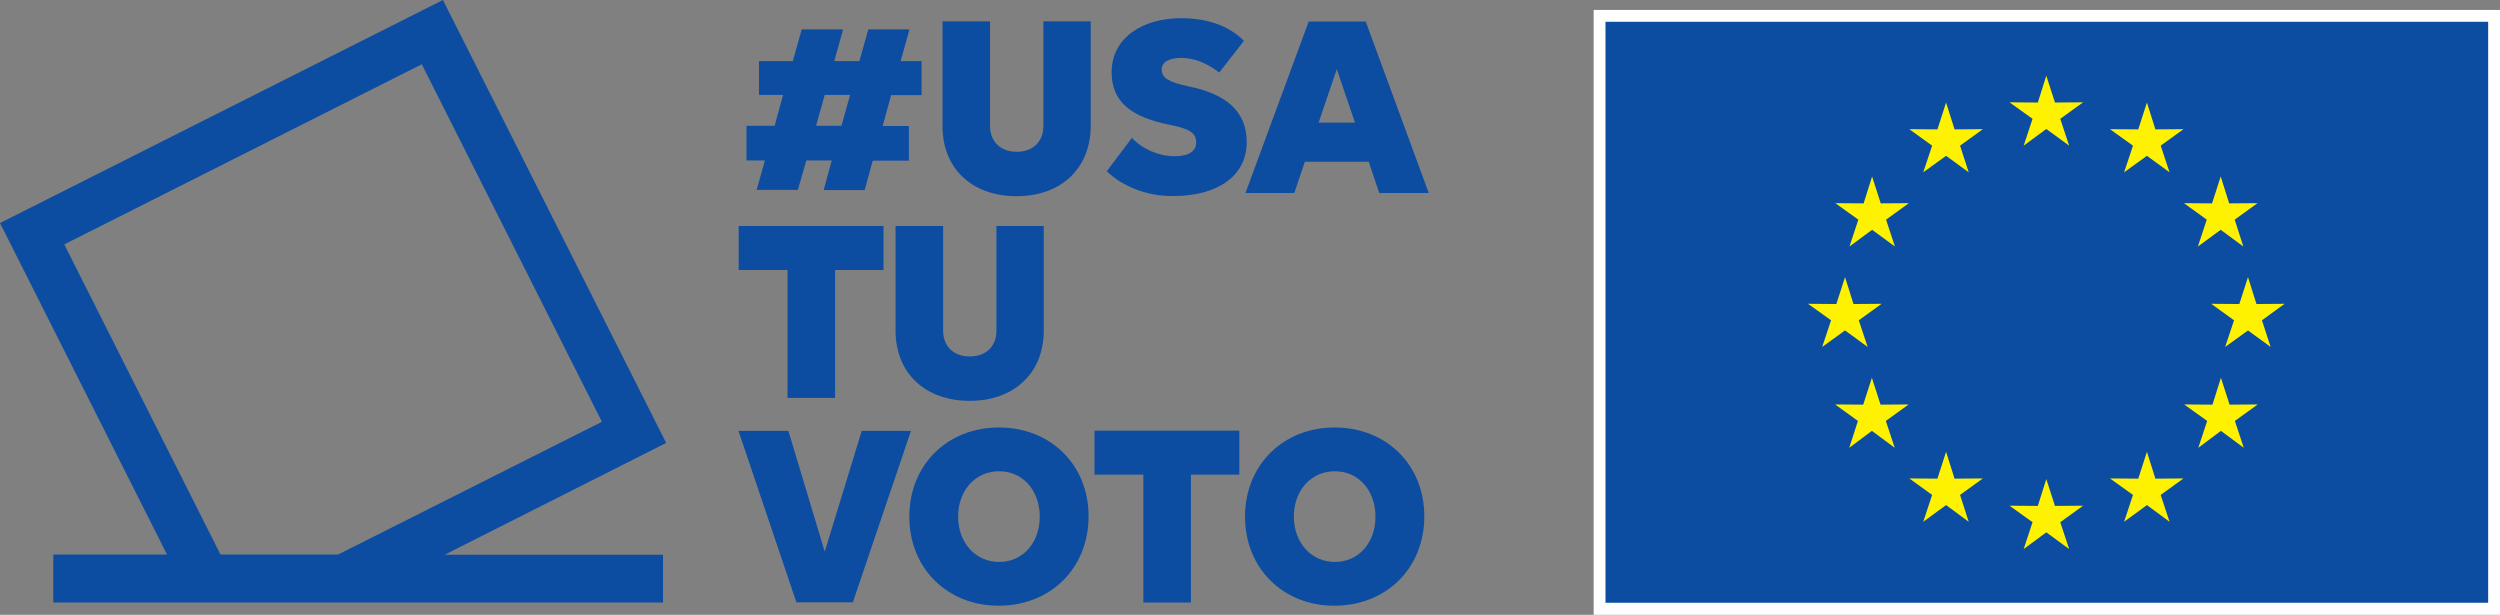
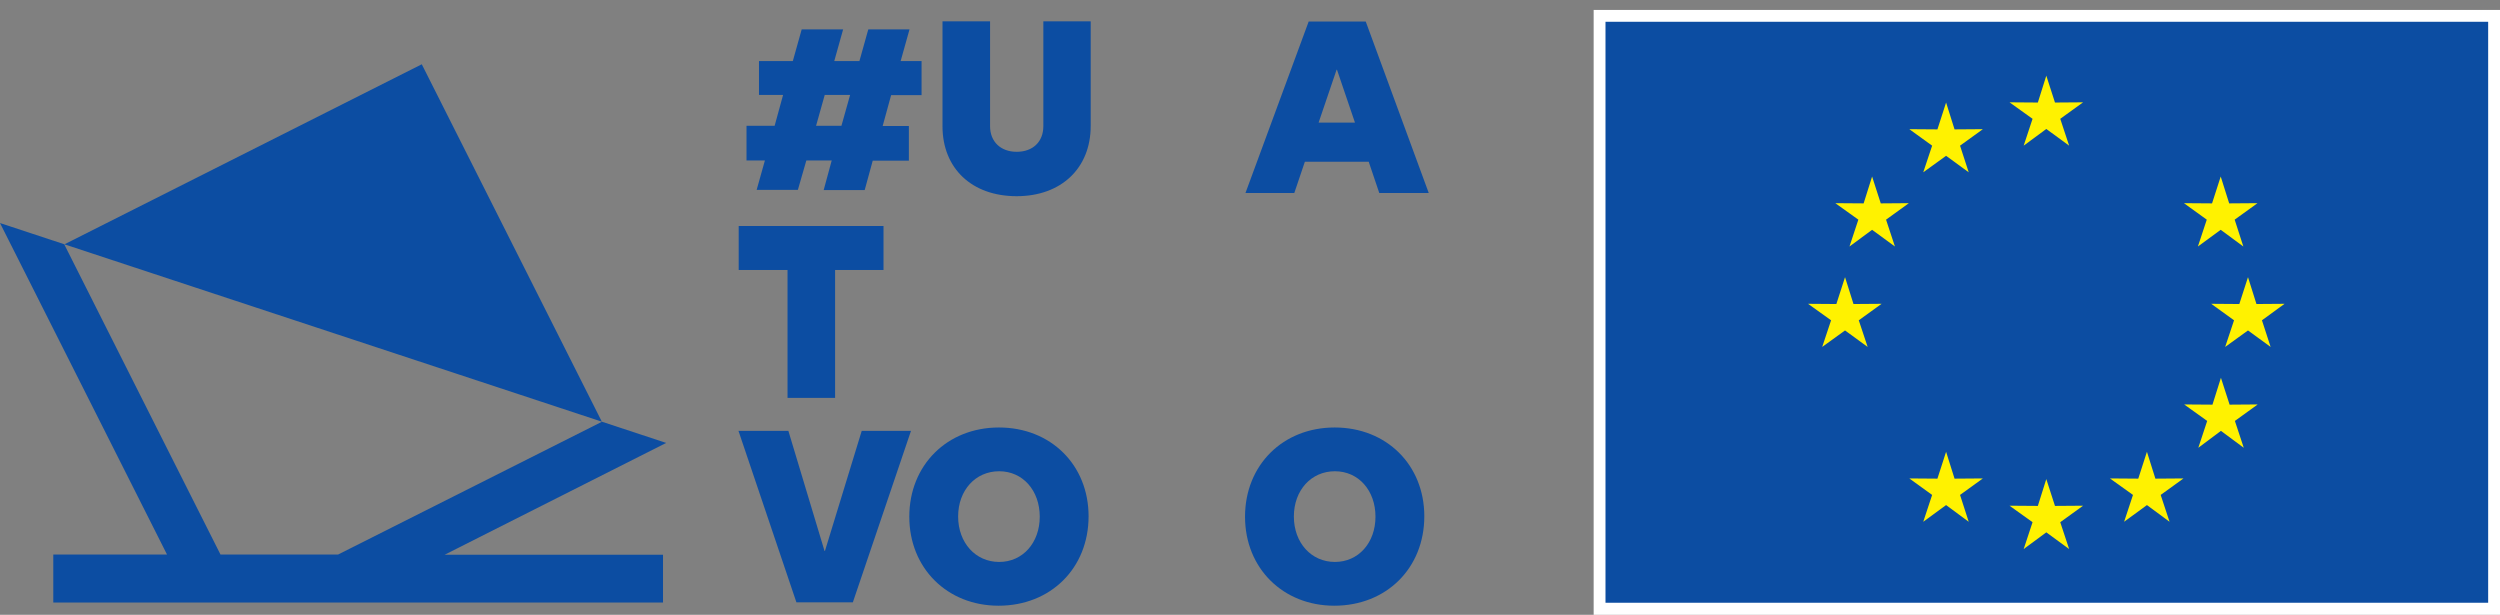
<svg xmlns="http://www.w3.org/2000/svg" version="1.1" id="Camada_1" x="0px" y="0px" viewBox="0 0 1182.5 290.8" style="enable-background:new 0 0 1182.5 290.8;" xml:space="preserve">
  <rect x="0" y="0" width="1182.5" height="290.8" fill="#808080" stroke="none" />
  <style type="text/css">
	.st0{fill:#0C4DA2;}
	.st1{fill:#FFFFFF;}
	.st2{fill:#FFF200;}
</style>
  <g id="Elements">
    <g>
      <path class="st0" d="M393.4,75.9h-12l-4,13.9h-19.5l3.9-13.9h-8.7V59.5h13.3l4-14.6H359V28.9h16l4.2-15h19.6l-4.2,15h11.9l4.2-15    h19.5l-4.2,15h9.9V45h-14.4l-4,14.6h12.4v16.4h-17.1l-3.8,13.9h-19.4L393.4,75.9z M398,59.5l4.1-14.6h-12L386,59.5H398z" />
      <path class="st0" d="M445.8,59.7V10.1h22.5v49.6c0,7.3,5,12.1,12.6,12.1c7.7,0,12.6-4.8,12.6-12.1V10.1h22.4v49.5    c0,20-14,33.2-35,33.2C459.6,92.8,445.8,79.6,445.8,59.7z" />
-       <path class="st0" d="M523.5,81l11.9-15.8c4.9,5.3,12.7,8.7,20.4,8.7c5,0,10-1.6,10-6.5c0-5.2-4.5-6.7-12.7-8.4    c-17.3-3.5-27.3-10.3-27.3-24.8c0-16.6,15-25.6,32.8-25.6c12.4,0,22.5,3.5,29.8,10.7l-11.7,15c-6.2-4.7-12.1-6.9-17.9-6.9    c-5.3,0-9.3,1.6-9.3,5.5s3.1,5.9,12.5,7.9c17.9,3.6,27.7,11.8,27.7,26.4c0,16.7-14.8,25.5-34.4,25.5C542.2,93,530.5,87.8,523.5,81    z" />
      <path class="st0" d="M619,10.2h27l29.8,81.1h-23.4l-5-14.8h-30.2l-5,14.8h-23.1L619,10.2z M632.2,33l-8.5,25h17.2l-8.5-25H632.2z" />
      <path class="st0" d="M395,127.7v60.5h-22.5v-60.5h-23.1v-20.8h68.5v20.8L395,127.7L395,127.7z" />
-       <path class="st0" d="M423.6,156.4v-49.5h22.5v49.6c0,7.3,5,12.1,12.6,12.1c7.7,0,12.6-4.8,12.6-12.1v-49.6h22.4v49.5    c0,20-14,33.2-35,33.2C437.5,189.6,423.6,176.4,423.6,156.4z" />
      <path class="st0" d="M349.3,203.8h23.6l17.1,56.8h0.2l17.4-56.8h23.3l-27.5,81.1h-26.7L349.3,203.8z" />
      <path class="st0" d="M430.1,244.4c0-24.4,17.9-42.2,42.4-42.2s42.4,17.7,42.4,42c0,24.5-17.9,42.3-42.6,42.3    C448.1,286.5,430.1,268.8,430.1,244.4z M491.8,244.4c0-12.4-8-21.5-19.2-21.5c-11.2,0-19.4,9-19.4,21.4c0,12.5,8.3,21.5,19.4,21.5    C483.8,265.8,491.8,256.7,491.8,244.4z" />
-       <path class="st0" d="M563.3,224.5v60.5h-22.5v-60.5h-23.1v-20.8h68.5v20.8H563.3z" />
      <path class="st0" d="M588.9,244.4c0-24.4,17.9-42.2,42.4-42.2s42.4,17.7,42.4,42c0,24.5-17.9,42.3-42.6,42.3    C606.9,286.5,588.9,268.8,588.9,244.4z M650.6,244.4c0-12.4-8-21.5-19.2-21.5c-11.2,0-19.4,9-19.4,21.4c0,12.5,8.3,21.5,19.4,21.5    C642.6,265.8,650.6,256.7,650.6,244.4z" />
    </g>
    <g>
      <rect x="753.8" y="4.7" class="st1" width="428.8" height="286.1" />
      <rect x="759.4" y="10.3" class="st0" width="417.5" height="274.8" />
      <polygon class="st2" points="967.9,35.8 972,48.5 985.3,48.4 974.5,56.2 978.7,68.9 967.9,61 957.2,68.9 961.4,56.2 950.5,48.4     963.9,48.5   " />
      <polygon class="st2" points="967.9,226.6 972,239.3 985.3,239.2 974.5,247 978.7,259.7 967.9,251.8 957.2,259.7 961.4,247     950.5,239.2 963.9,239.3   " />
      <polygon class="st2" points="920.5,48.5 924.5,61.2 937.9,61.1 927.1,68.9 931.2,81.5 920.5,73.7 909.7,81.5 913.9,68.9     903.1,61.1 916.4,61.2   " />
      <polygon class="st2" points="885.5,83.5 889.6,96.2 902.9,96.1 892.1,103.9 896.3,116.6 885.5,108.7 874.8,116.6 879,103.9     868.1,96.1 881.5,96.2   " />
      <polygon class="st2" points="872.7,131.1 876.7,143.8 890,143.7 879.2,151.5 883.4,164.1 872.7,156.3 861.9,164.1 866.1,151.5     855.2,143.7 868.6,143.8   " />
-       <polygon class="st2" points="885.4,178.7 889.5,191.4 902.8,191.3 892,199.1 896.2,211.8 885.4,203.8 874.7,211.8 878.8,199.1     868,191.3 881.3,191.4   " />
      <polygon class="st2" points="920.5,213.7 924.5,226.4 937.9,226.3 927.1,234.1 931.2,246.8 920.5,238.9 909.7,246.8 913.9,234.1     903.1,226.3 916.4,226.4   " />
-       <polygon class="st2" points="1015.5,48.5 1011.4,61.2 998,61.1 1008.9,68.9 1004.7,81.5 1015.5,73.7 1026.2,81.5 1022,68.9     1032.8,61.1 1019.5,61.2   " />
      <polygon class="st2" points="1050.4,83.5 1046.3,96.2 1033,96.1 1043.8,103.9 1039.6,116.6 1050.4,108.7 1061.1,116.6 1057,103.9     1067.8,96.1 1054.4,96.2   " />
      <polygon class="st2" points="1063.3,131.1 1059.2,143.8 1045.9,143.7 1056.7,151.5 1052.5,164.1 1063.3,156.3 1074,164.1     1069.9,151.5 1080.6,143.7 1067.3,143.8   " />
      <polygon class="st2" points="1050.5,178.7 1046.5,191.4 1033.1,191.3 1044,199.1 1039.8,211.8 1050.5,203.8 1061.3,211.8     1057.1,199.1 1067.9,191.3 1054.6,191.4   " />
      <polygon class="st2" points="1015.5,213.7 1011.4,226.4 998,226.3 1008.9,234.1 1004.7,246.8 1015.5,238.9 1026.2,246.8     1022,234.1 1032.8,226.3 1019.5,226.4   " />
    </g>
-     <path class="st0" d="M315.1,209.5L209.5,0L0,105.5l79,156.8H25.2V285h288.4v-22.6H210.3L315.1,209.5z M30.4,115.6l169.1-85.2   l85.2,169.1l-124.8,62.8h-55.6L30.4,115.6z" />
+     <path class="st0" d="M315.1,209.5L0,105.5l79,156.8H25.2V285h288.4v-22.6H210.3L315.1,209.5z M30.4,115.6l169.1-85.2   l85.2,169.1l-124.8,62.8h-55.6L30.4,115.6z" />
  </g>
  <g id="Clear_space">
</g>
</svg>